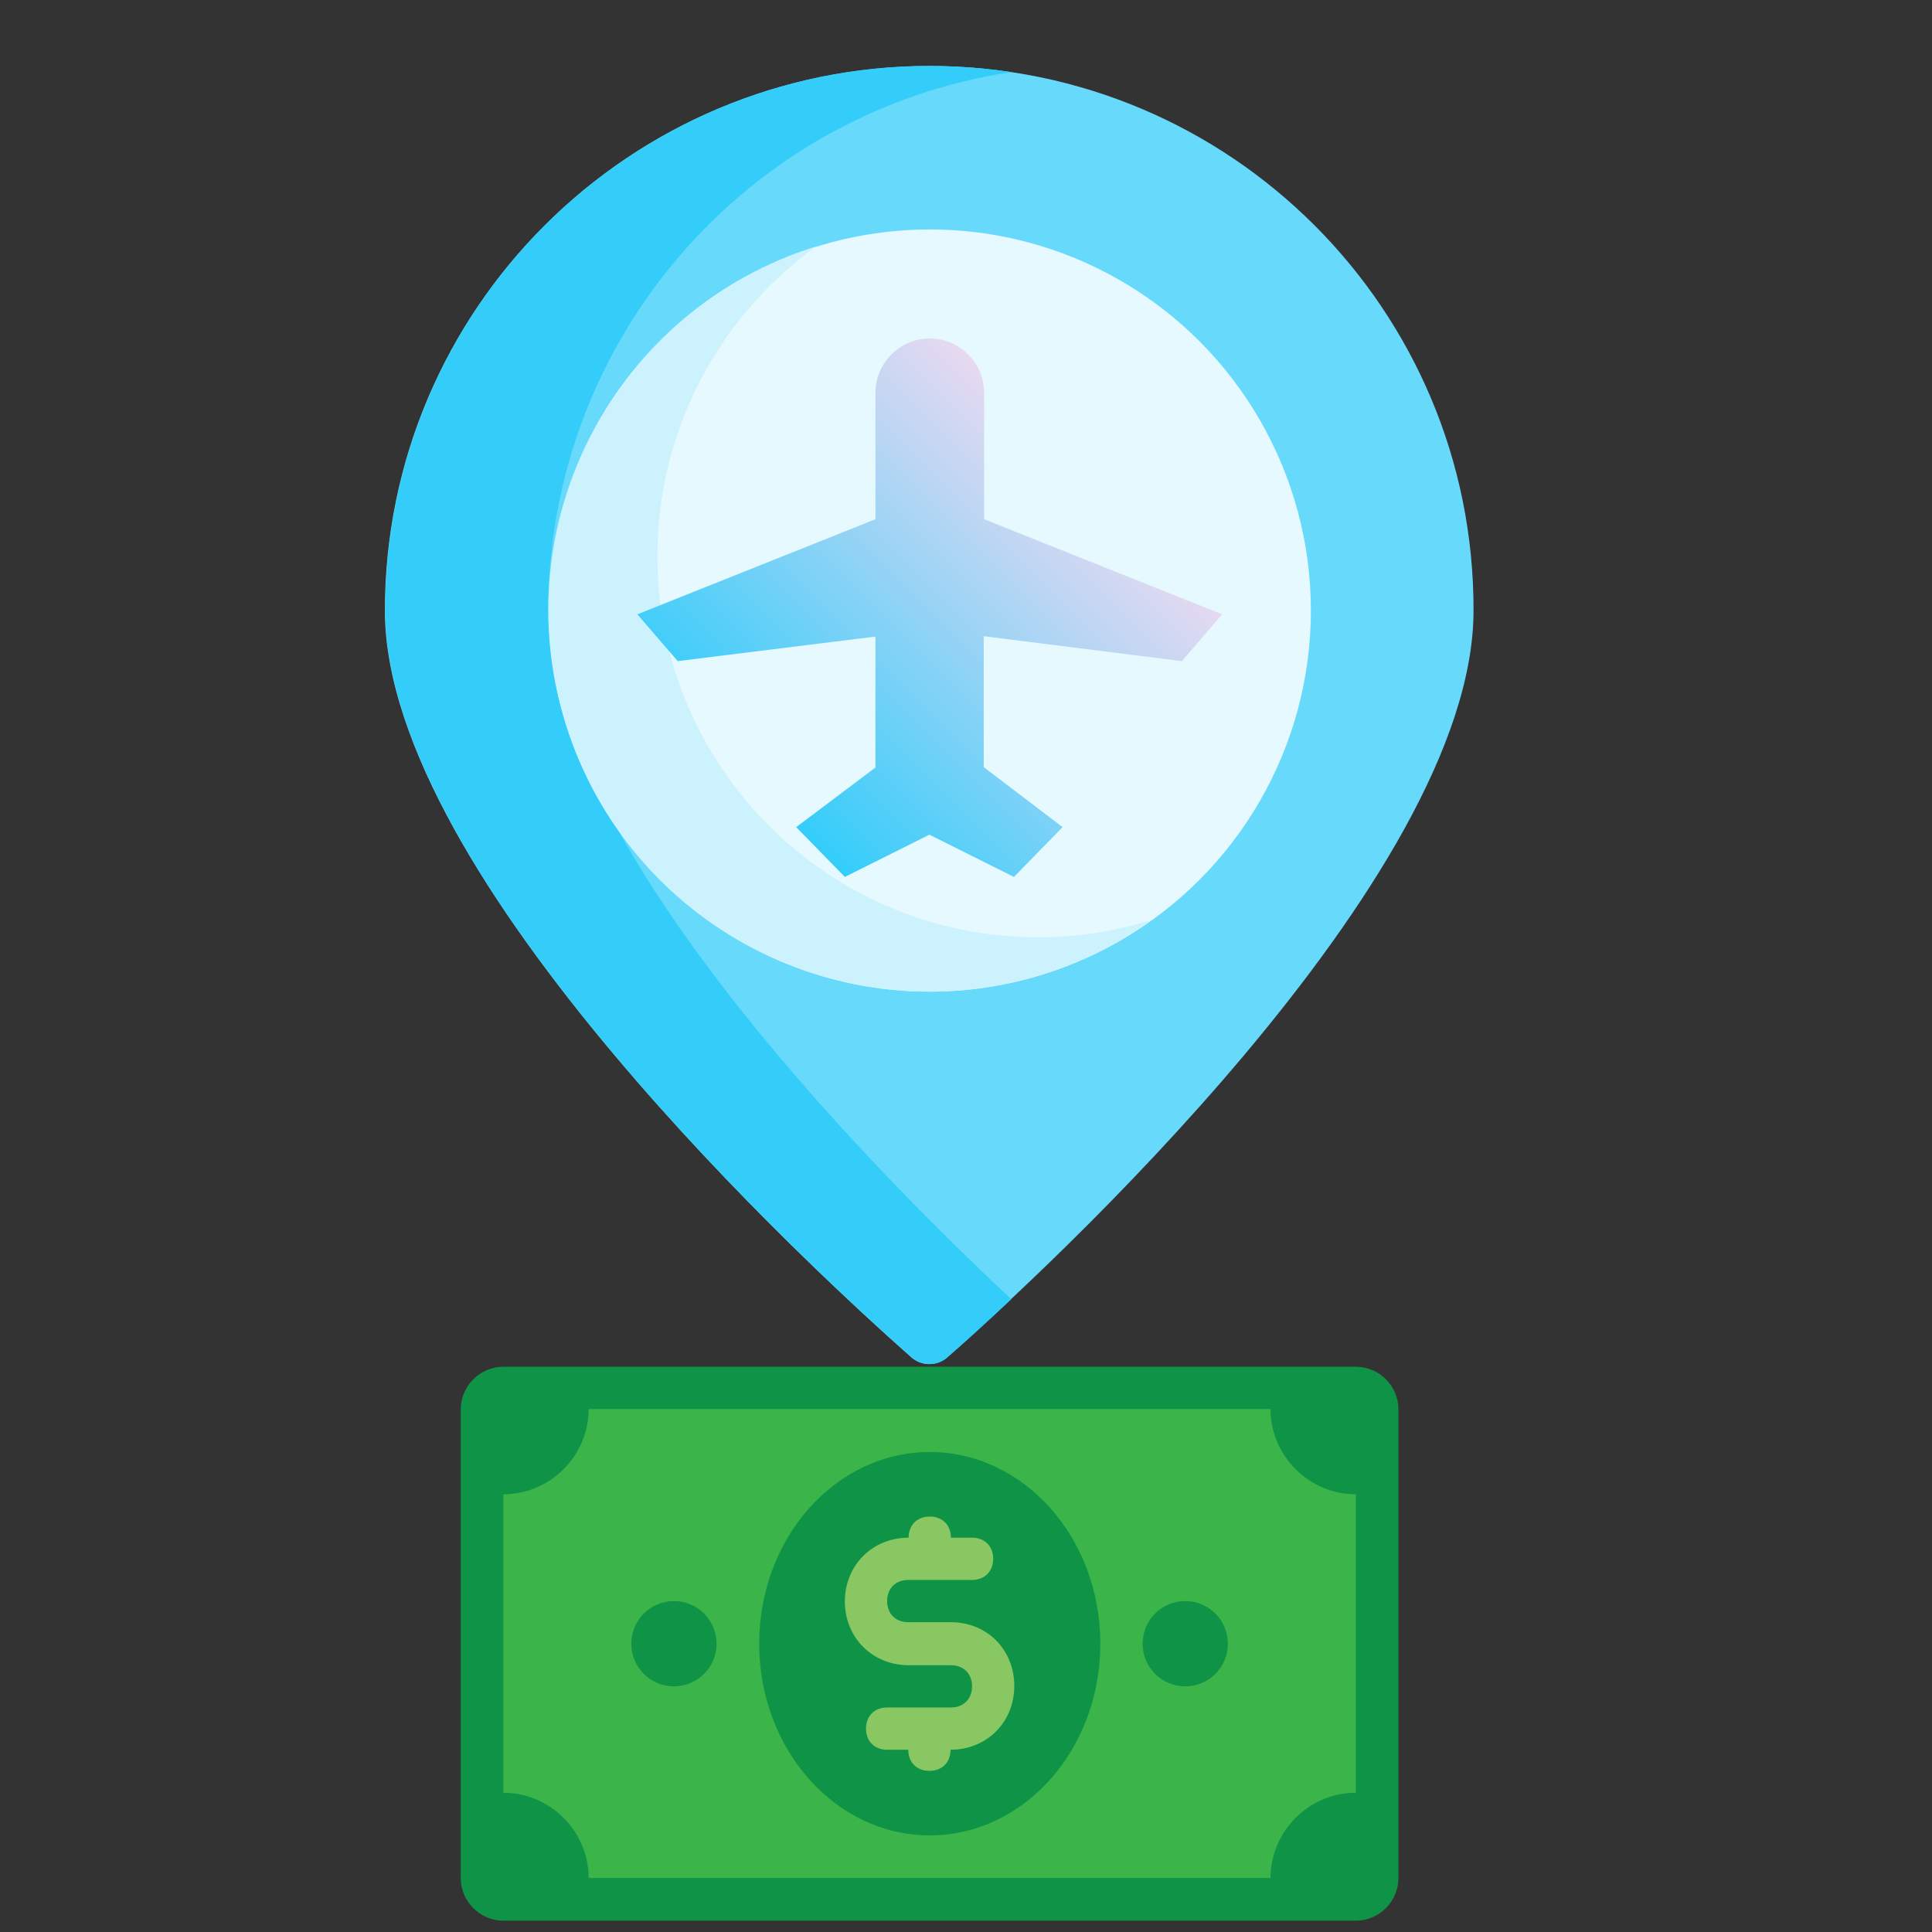
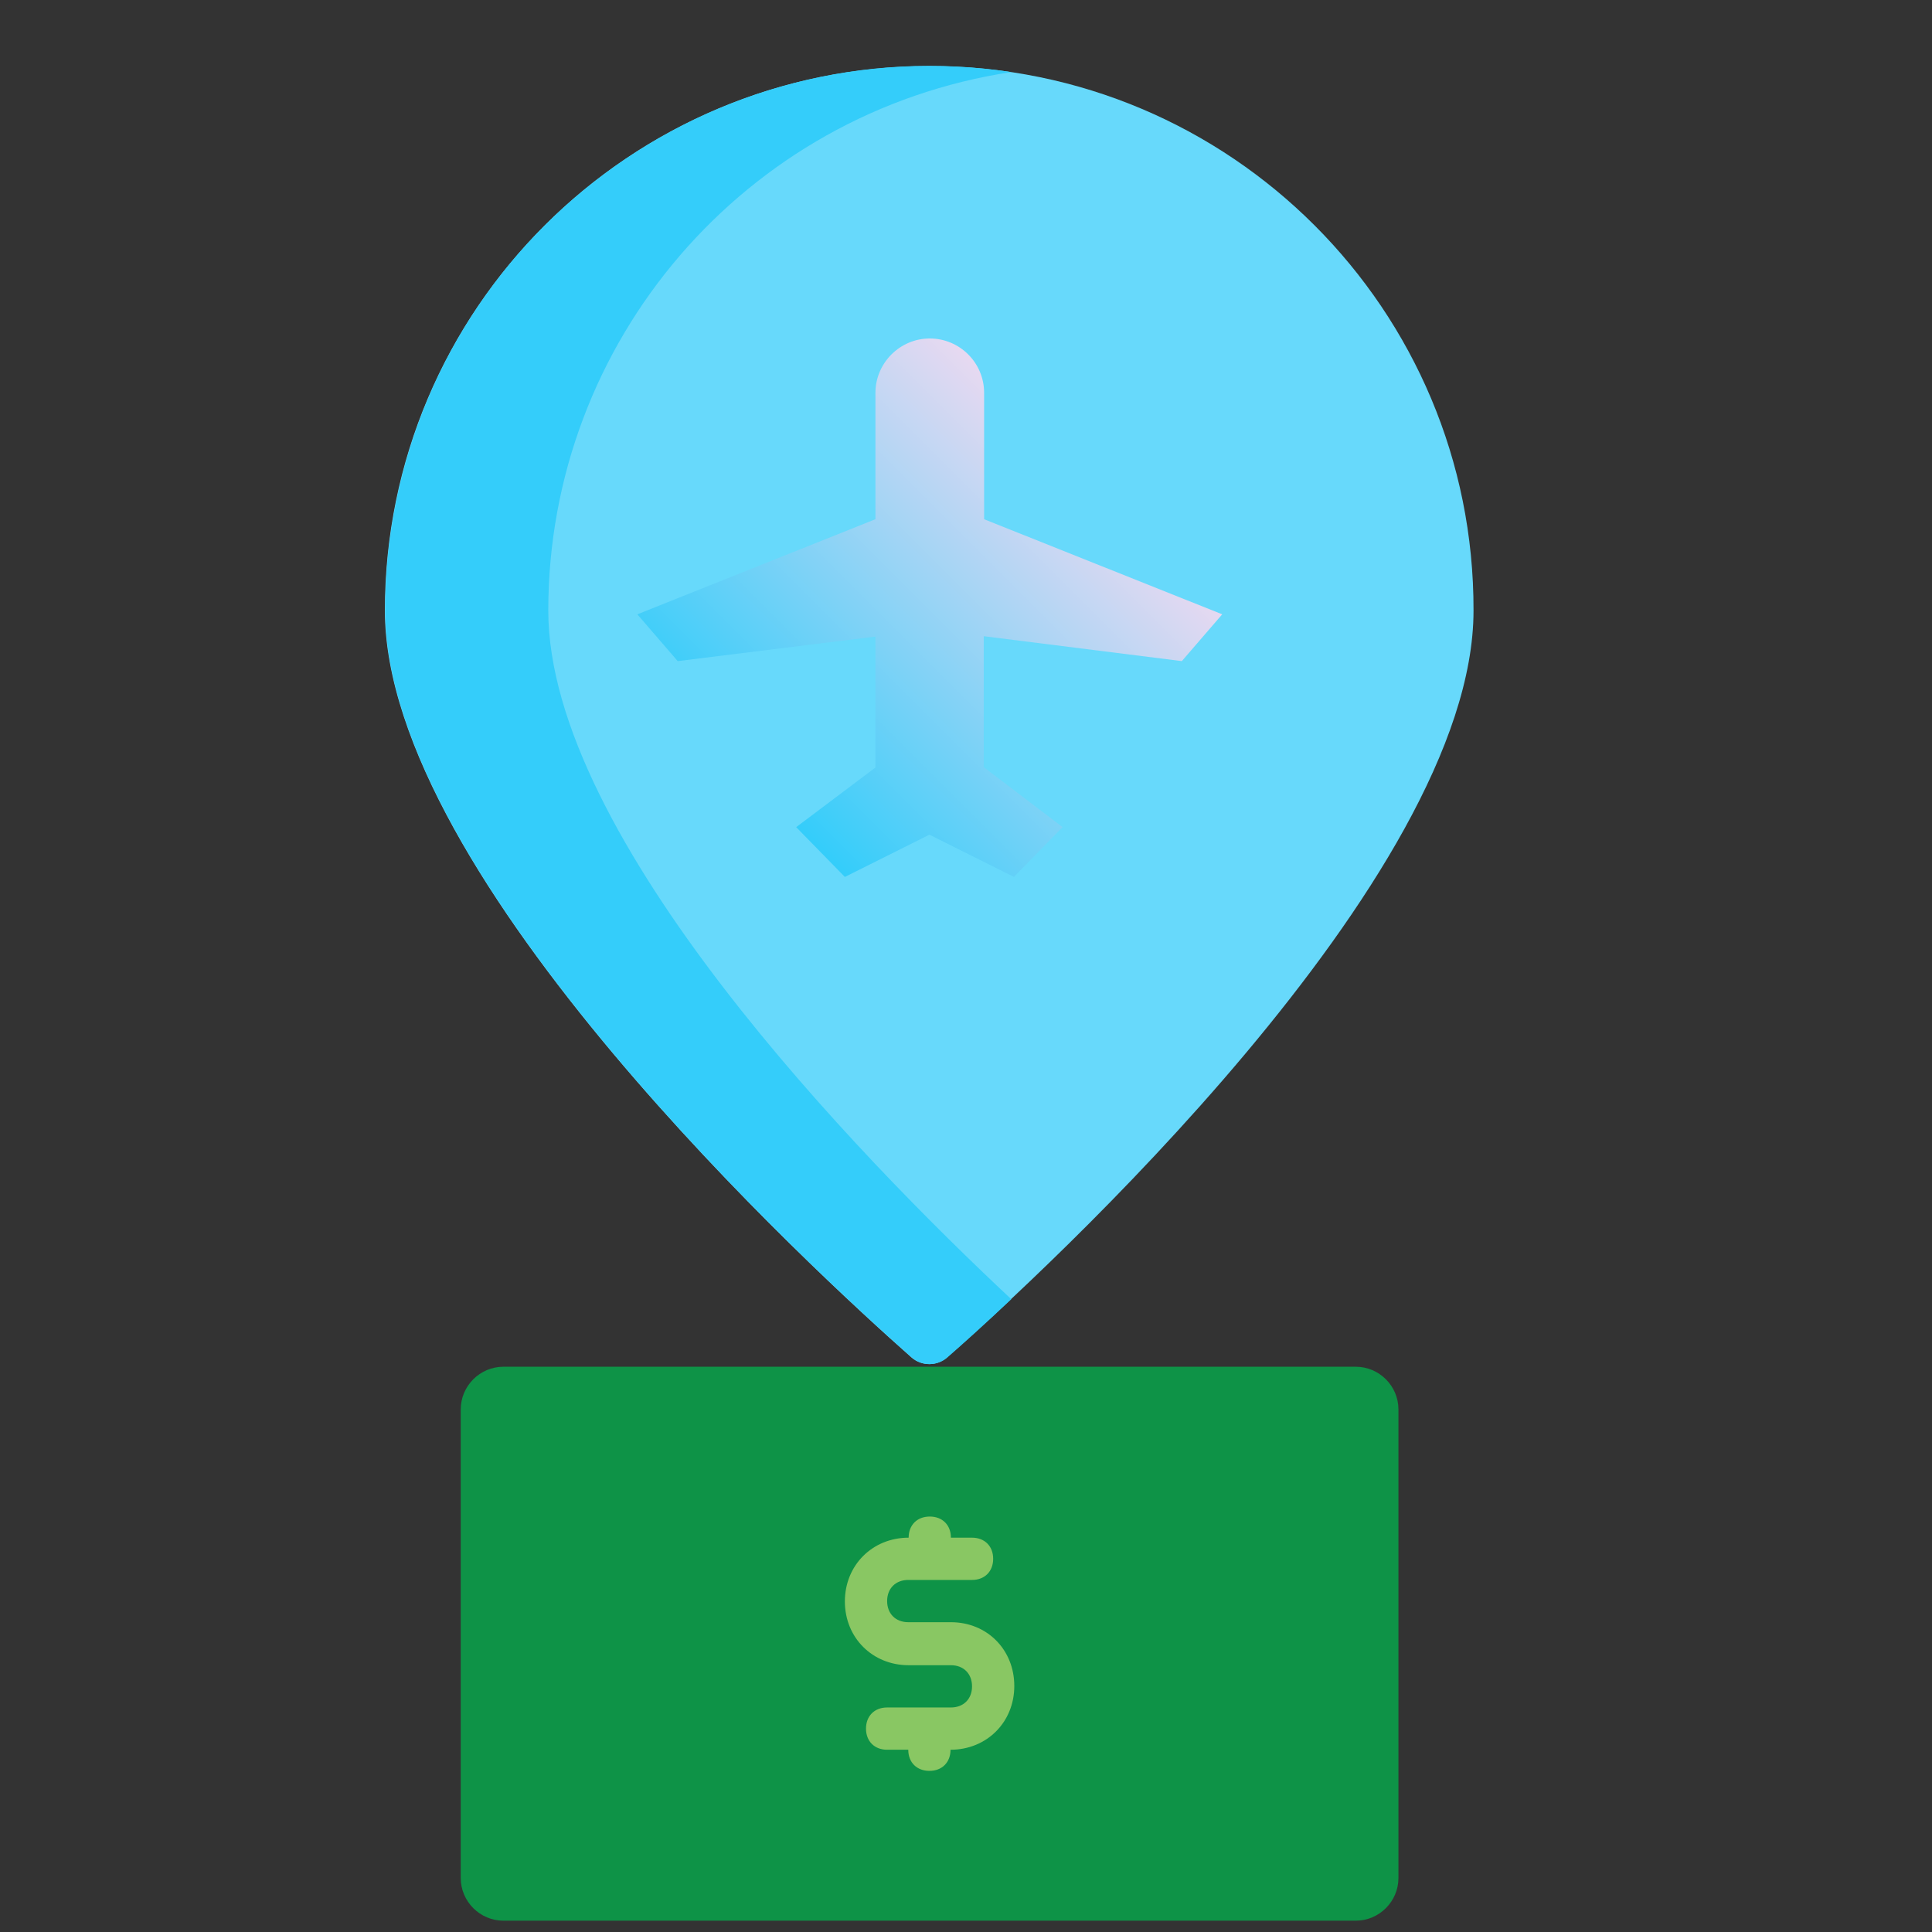
<svg xmlns="http://www.w3.org/2000/svg" version="1.1" id="Layer_1" x="0px" y="0px" viewBox="0 0 512 512" style="enable-background:new 0 0 512 512;" xml:space="preserve">
  <rect x="0" y="0" width="512" height="512" fill="#333333" stroke="none" />
  <style type="text/css">
	.st0{fill:#67D9FB;}
	.st1{fill:#34CDFA;}
	.st2{fill:#E6F9FE;}
	.st3{fill:#CCF2FE;}
	.st4{fill:url(#SVGID_1_);}
	.st5{fill:#0E9347;}
	.st6{fill:#3BB54A;}
	.st7{fill:#89C763;}
</style>
  <path class="st0" d="M246.4,17.5C166.7,17.5,102,82.1,102,161.8c0,71,114.6,175.9,139.5,197.9c2.7,2.4,6.8,2.4,9.5,0  c25-22,139.5-126.9,139.5-197.9C390.7,82.1,326.1,17.5,246.4,17.5z" />
  <path class="st1" d="M145.3,161.8c0-71.3,52.1-132,122.7-142.7C189.2,7.2,115.6,61.4,103.7,140.3c-1.1,7.1-1.6,14.3-1.6,21.5  c0,71,114.6,175.9,139.5,197.9c2.7,2.4,6.8,2.4,9.5,0c3.8-3.3,9.7-8.6,16.9-15.4C227.7,306.6,145.3,222,145.3,161.8L145.3,161.8z" />
-   <circle class="st2" cx="246.4" cy="161.8" r="101" />
-   <path class="st3" d="M275.2,248.4c-55.8,0-101-45.2-101-101c0-32.5,15.7-63.1,42.1-82.1c-53.3,16.6-83,73.2-66.4,126.5  s73.2,83,126.5,66.4c10.3-3.2,20.1-8.1,28.8-14.4C295.5,246.8,285.4,248.4,275.2,248.4L275.2,248.4z" />
  <linearGradient id="SVGID_1_" gradientUnits="userSpaceOnUse" x1="-263.038" y1="1836.366" x2="-230.943" y2="1868.46" gradientTransform="matrix(2.667 0 0 -2.667 905 5109)">
    <stop offset="0" style="stop-color:#34CDFA" />
    <stop offset="1" style="stop-color:#E8D9F1" />
  </linearGradient>
  <path class="st4" d="M313.2,175.2l10.7-12.4l-63.1-25.2v-33.5c0-8-6.5-14.4-14.4-14.4s-14.4,6.5-14.4,14.4v33.5l-63.1,25.2  l10.7,12.4l52.4-6.5v34.7L211,219.2l12.9,13.2l22.4-11.2l22.4,11.2l12.9-13.2l-20.9-15.9v-34.7L313.2,175.2z" />
  <path class="st5" d="M359.3,509H133.4c-6.2,0-11.3-5.1-11.3-11.3V373.5c0-6.2,5.1-11.3,11.3-11.3h225.9c6.2,0,11.3,5.1,11.3,11.3  v124.2C370.6,503.9,365.5,509,359.3,509z" />
-   <path class="st6" d="M336.7,497.7H156c0-12.4-10.2-22.6-22.6-22.6v-79.1c12.4,0,22.6-10.2,22.6-22.6h180.7  c0,12.4,10.2,22.6,22.6,22.6v79.1C346.9,475.1,336.7,485.3,336.7,497.7z" />
  <g>
    <ellipse class="st5" cx="246.4" cy="435.6" rx="45.2" ry="50.8" />
-     <circle class="st5" cx="178.6" cy="435.6" r="11.3" />
    <circle class="st5" cx="314.1" cy="435.6" r="11.3" />
  </g>
  <path class="st7" d="M252,429.9h-11.3c-3.4,0-5.6-2.3-5.6-5.6c0-3.4,2.3-5.6,5.6-5.6h16.9c3.4,0,5.6-2.3,5.6-5.6  c0-3.4-2.3-5.6-5.6-5.6H252c0-3.4-2.3-5.6-5.6-5.6c-3.4,0-5.6,2.3-5.6,5.6c-9.6,0-16.9,7.3-16.9,16.9s7.3,16.9,16.9,16.9H252  c3.4,0,5.6,2.3,5.6,5.6c0,3.4-2.3,5.6-5.6,5.6h-16.9c-3.4,0-5.6,2.3-5.6,5.6c0,3.4,2.3,5.6,5.6,5.6h5.6c0,3.4,2.3,5.6,5.6,5.6  c3.4,0,5.6-2.3,5.6-5.6c9.6,0,16.9-7.3,16.9-16.9S261.6,429.9,252,429.9z" />
</svg>